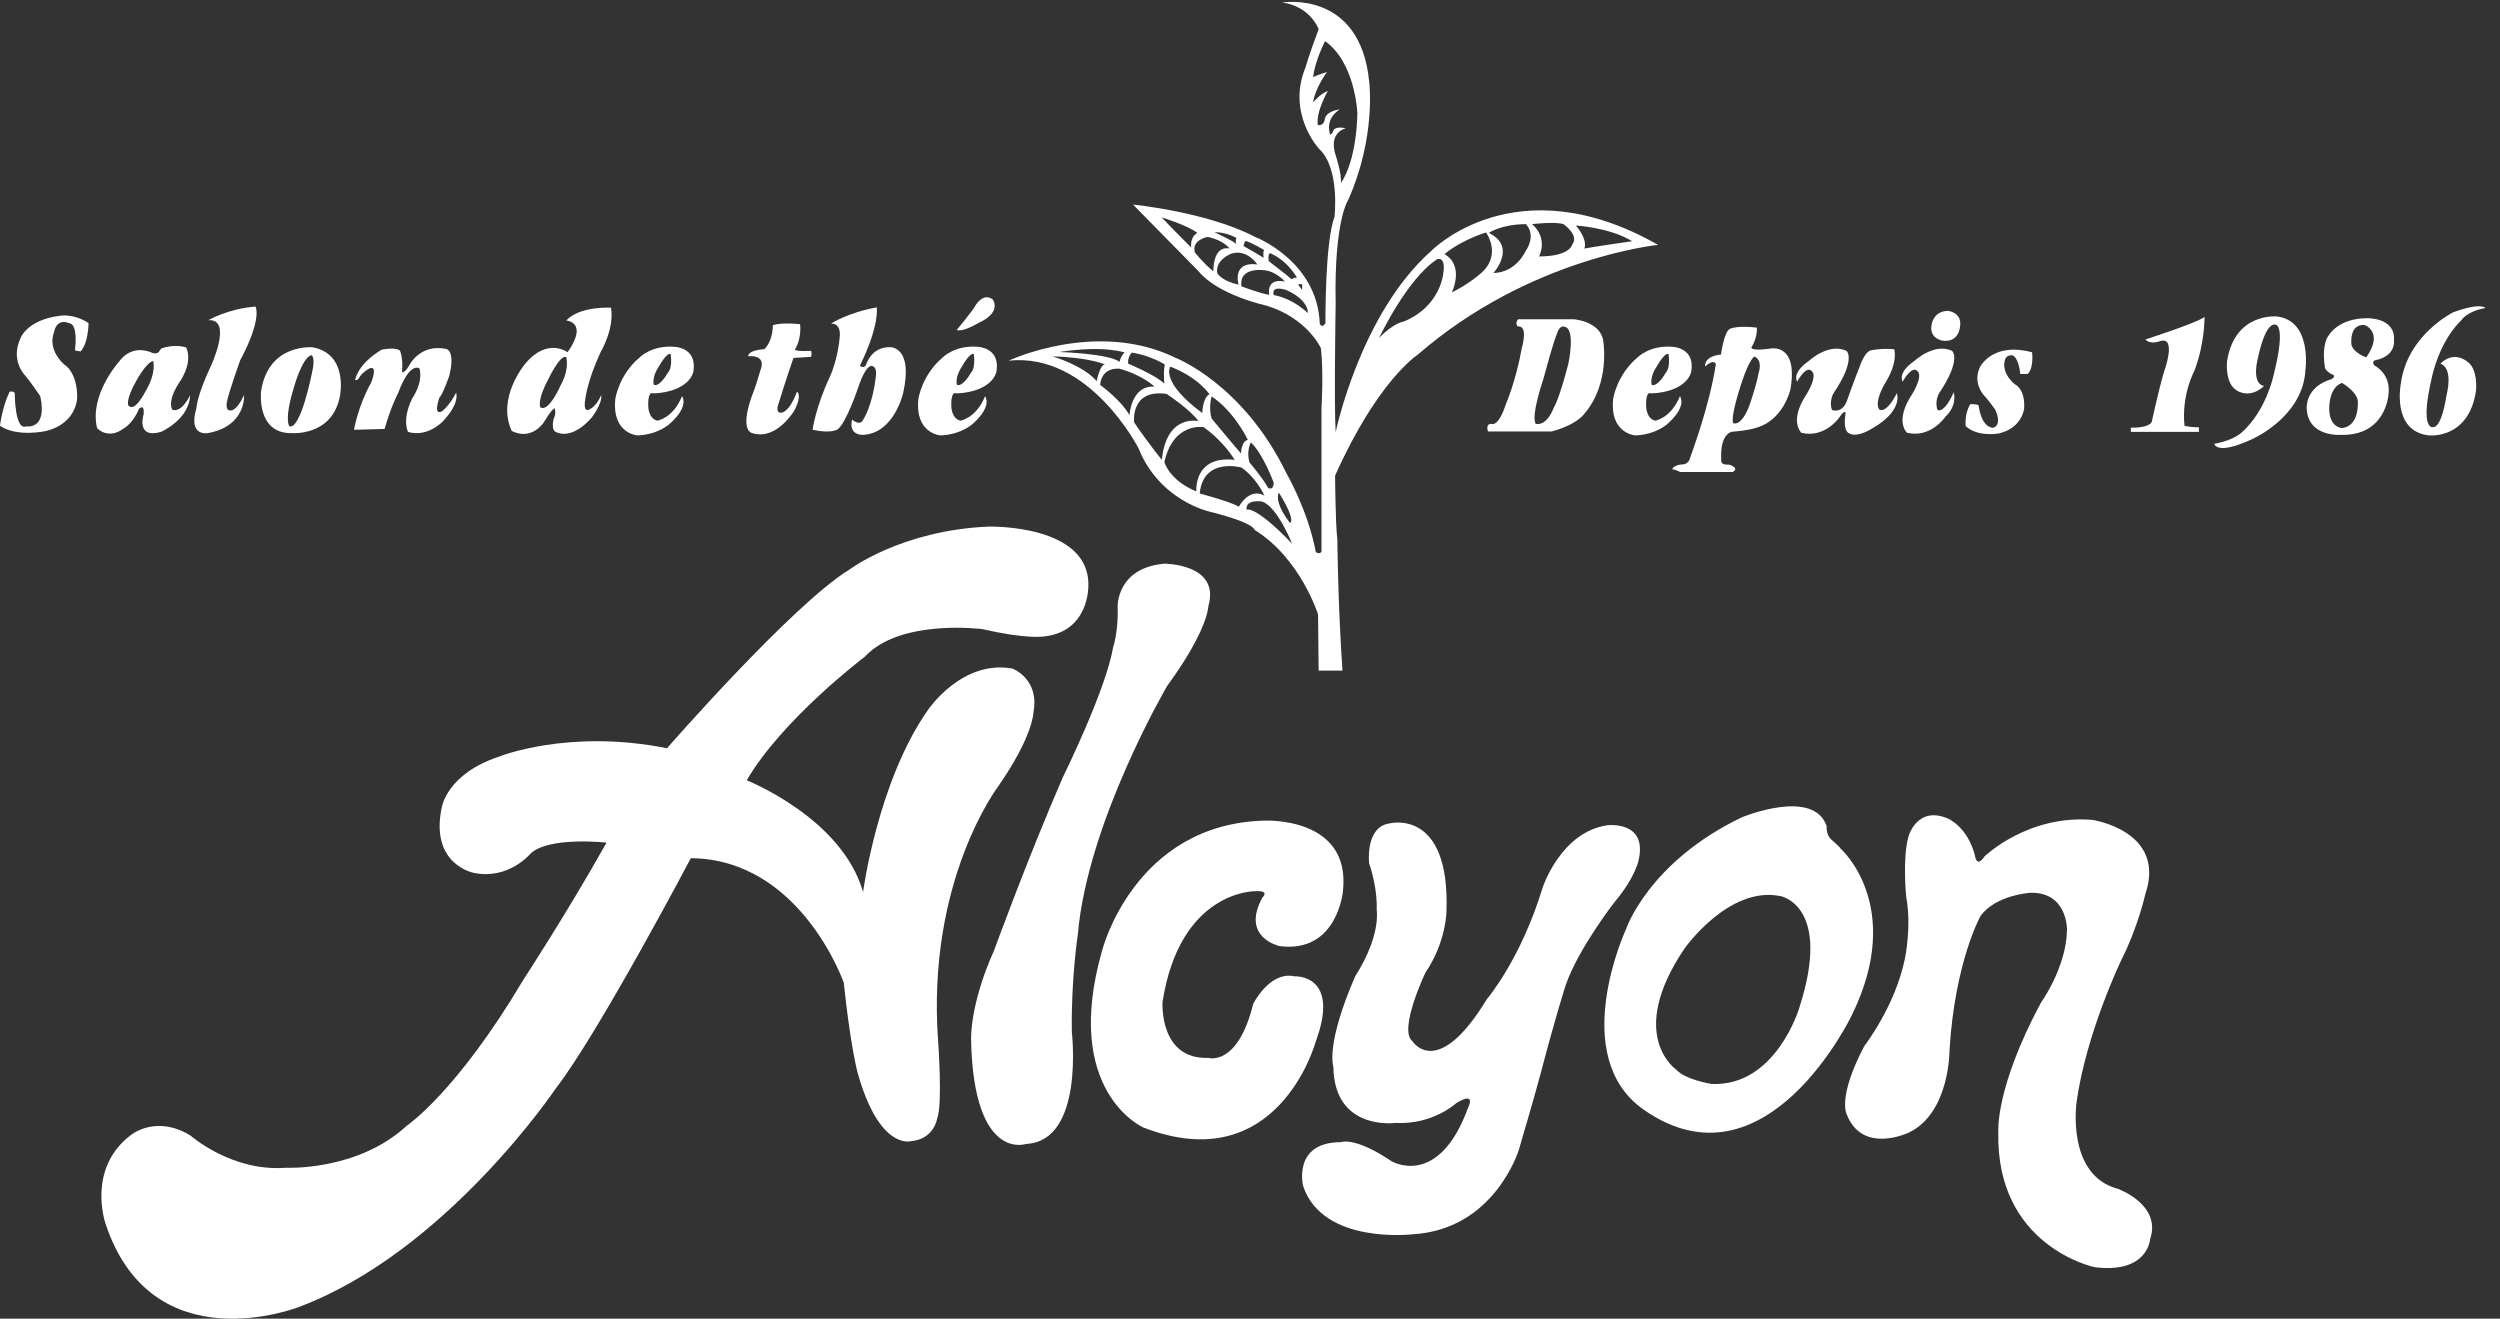
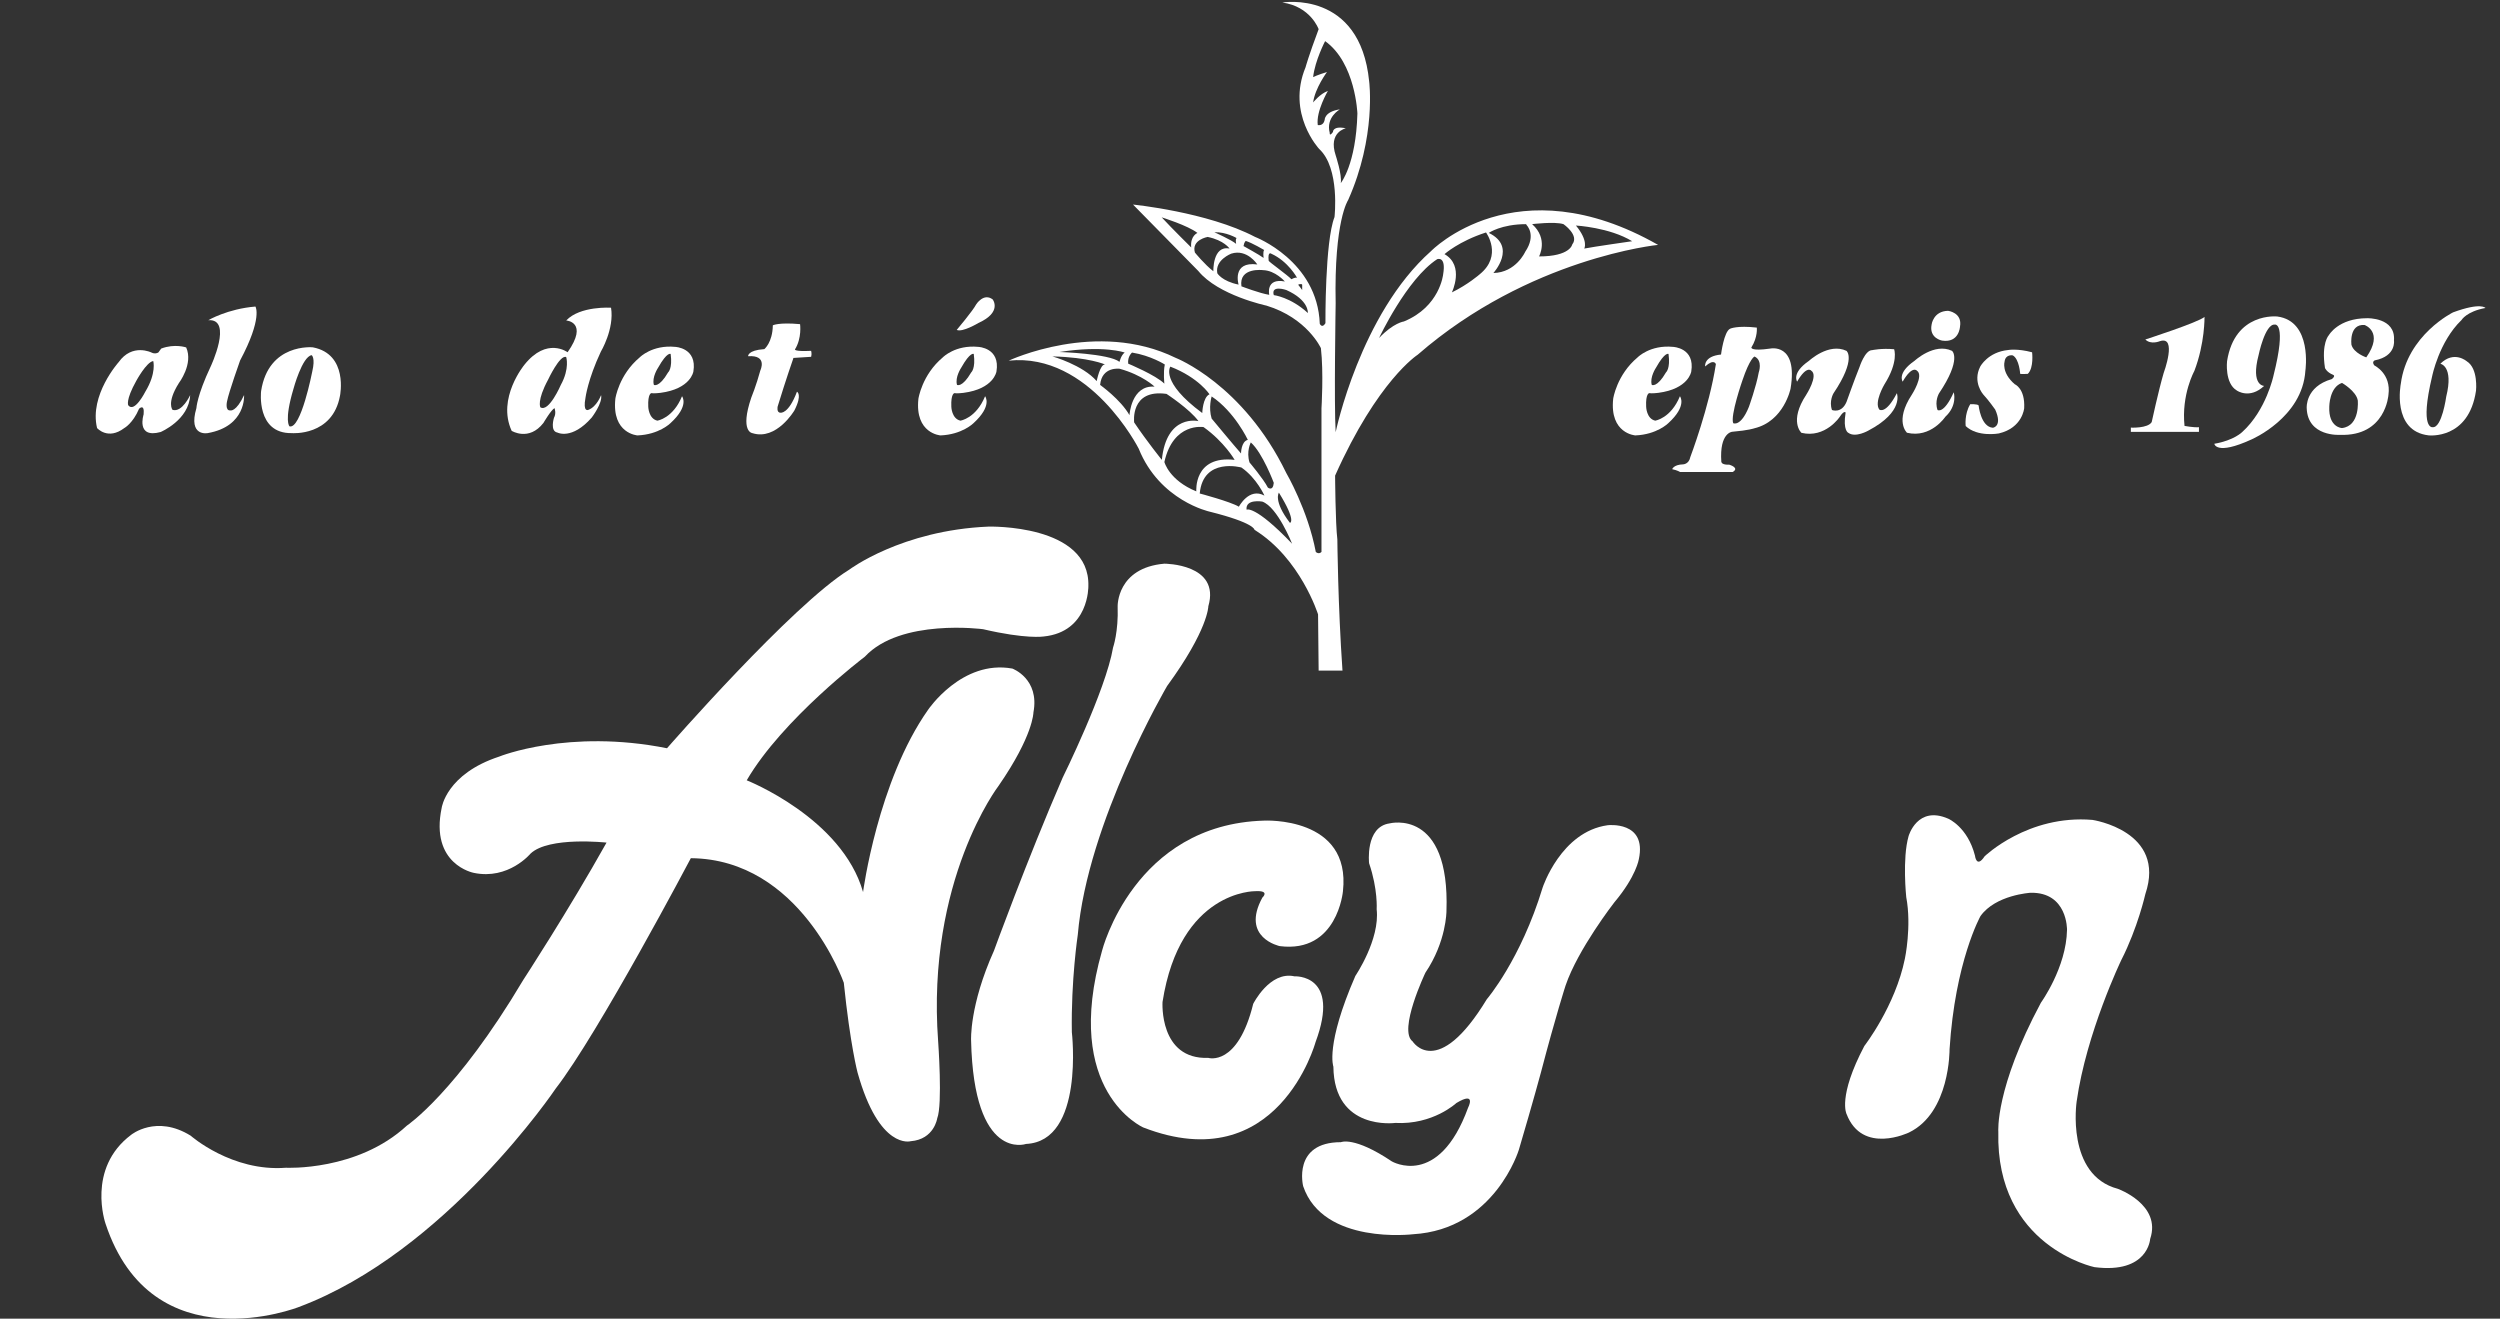
<svg xmlns="http://www.w3.org/2000/svg" version="1.1" id="レイヤー_1" x="0px" y="0px" width="121.333px" height="64px" viewBox="0 0 121.333 64" style="enable-background:new 0 0 121.333 64;" xml:space="preserve">
  <rect x="0" y="0" width="121.333" height="64" fill="#333333" stroke="none" />
  <path style="fill:#FFFFFF;" d="M64.906,26.182c0,0,0.028,3.196,0.249,6.364h-1.157l-0.028-2.727c0,0-0.854-2.728-3.085-4.105  c0,0,0.027-0.331-2.177-0.882c0,0-2.424-0.523-3.443-3.058c0,0-2.37-4.683-6.309-4.27c0,0,4.27-2.012,8.099-0.138  c0,0,3.279,1.267,5.373,5.592c0,0,1.047,1.791,1.432,3.829c0,0,0.139,0.138,0.276,0c0,0,0-5.207,0-6.97c0,0,0.109-1.736-0.028-2.92  c0,0-0.66-1.46-2.644-2.065c0,0-2.342-0.496-3.307-1.681c0,0-1.928-1.956-3.168-3.223c0,0,3.609,0.358,5.923,1.57  c0,0,3.03,1.157,3.141,4.215c0,0,0.11,0.248,0.275-0.027c0,0-0.027-3.967,0.44-5.151c0,0,0.275-2.369-0.744-3.306  c0,0-1.597-1.708-0.66-3.967c0,0,0.138-0.523,0.634-1.846c0,0-0.386-1.102-1.764-1.294c0,0,3.774-0.634,4.216,3.829  c0,0,0.357,2.672-1.02,5.758c0,0-0.688,0.991-0.606,5.013c0,0-0.082,4.904,0,6.254c0,0,1.185-5.73,4.628-8.788  c0,0,4.105-4.243,11.02-0.303c0,0-6.254,0.62-11.667,5.331c0,0-1.941,1.239-4.008,5.867C64.797,23.083,64.811,25.397,64.906,26.182z   M65.072,8.887c0,0,0.739-0.895,0.807-3.378c0,0-0.09-2.462-1.567-3.513c0,0-0.491,0.94-0.582,1.746c0,0,0.225-0.112,0.672-0.246  c0,0-0.581,0.783-0.672,1.477c0,0,0.336-0.426,0.717-0.559c0,0-0.582,0.984-0.492,1.655c0,0,0.268,0.067,0.335-0.246  c0,0-0.022-0.403,0.738-0.515c0,0-0.693,0.381-0.492,1.142c0,0-0.021,0.202,0.157-0.045c0,0-0.022-0.313,0.626-0.179  c0,0-0.872,0.179-0.492,1.32C64.826,7.545,65.14,8.485,65.072,8.887z M68.138,15.601c1.745-0.716,1.902-2.283,1.902-2.283  c0.156-0.917-0.29-0.738-0.29-0.738c-1.478,0.962-2.82,3.826-2.82,3.826C67.623,15.667,68.138,15.601,68.138,15.601z M70.464,14.191  c0.784-0.381,1.344-0.873,1.344-0.873c1.14-0.917,0.313-2.036,0.313-2.036c-1.319,0.425-2.015,1.052-2.015,1.052  C71.092,12.894,70.464,14.191,70.464,14.191z M72.479,13.25c1.096-0.022,1.544-1.029,1.544-1.029  c0.56-0.828,0.066-1.298,0.066-1.298l-0.021-0.044c-1.209,0-1.813,0.425-1.813,0.425C73.644,11.975,72.479,13.25,72.479,13.25z   M74.695,12.445c1.521,0,1.611-0.582,1.611-0.582c0.357-0.448-0.427-0.985-0.427-0.985c-0.425-0.134-1.521,0-1.521,0  C75.164,11.595,74.695,12.445,74.695,12.445z M76.888,12.064c0.448-0.089,2.326-0.357,2.326-0.357  c-1.096-0.671-2.729-0.761-2.729-0.761C77.11,11.707,76.888,12.064,76.888,12.064z M58.934,11.271c0,0,0.847,0.376,1.059,0.564  c0,0-0.046-0.226,0.023-0.281C60.017,11.554,59.505,11.249,58.934,11.271z M60.348,11.94c0,0,0.799,0.441,0.978,0.578  c0,0-0.041-0.303,0.027-0.385c0,0-0.578-0.344-0.895-0.441c0,0-0.083,0.083-0.097,0.22 M61.573,12.656  c0.006,0.05,0.909,0.689,1.103,0.896c0,0,0.192-0.11,0.275-0.069c0,0-0.428-0.798-1.254-1.171  C61.697,12.312,61.519,12.174,61.573,12.656z M63.02,13.841c0,0,0.124,0.152,0.179,0.234v-0.262l-0.041-0.027l-0.138,0.013V13.841z   M57.813,12.009c-0.056-0.565,0.303-0.703,0.303-0.703c-0.455-0.358-1.736-0.758-1.736-0.758  C56.876,11.086,57.813,12.009,57.813,12.009z M57.992,12.256c0,0,0.468,0.579,0.896,0.909c0,0-0.042-1.267,0.785-1.102  c0,0-0.262-0.399-1.061-0.564C58.612,11.499,57.813,11.637,57.992,12.256z M59.08,13.262c0,0,0.221,0.386,1.033,0.551  c0,0-0.345-1.143,0.909-0.978c0,0-0.496-0.772-1.268-0.524C59.755,12.312,58.956,12.615,59.08,13.262z M60.251,13.896  c0,0,0.896,0.344,1.35,0.413c0,0-0.192-0.827,0.758-0.647c0,0-0.468-0.538-1.061-0.551C61.298,13.11,60.113,12.959,60.251,13.896z   M61.821,14.323c0,0,0.813,0.096,1.653,0.868c0,0,0.068-0.62-1.047-1.116C62.428,14.075,61.67,13.813,61.821,14.323z M51.416,17.084  c0,0,2.414,0.075,2.917,0.478c0,0,0.076-0.327,0.252-0.452C54.584,17.11,53.591,16.746,51.416,17.084z M54.755,17.649  c0,0,1.343,0.558,1.756,0.971c0,0-0.062-0.538,0.021-0.93c0,0-0.682-0.434-1.591-0.579C54.941,17.112,54.714,17.298,54.755,17.649z   M56.801,17.794c0,0-0.517,0.723,1.549,2.252c0,0,0.021-0.765,0.351-0.91C58.701,19.137,58.185,18.332,56.801,17.794z M58.805,19.24  c0,0-0.166,0.538,0,1.074c0,0,1.095,1.323,1.426,1.694c0,0,0-0.578,0.33-0.661C60.561,21.348,59.921,19.984,58.805,19.24z   M60.706,21.472c0,0-0.229,0.434-0.063,0.971c0,0,0.682,0.806,0.889,1.219c0,0,0.248,0.207,0.289-0.228  C61.821,23.435,61.284,21.988,60.706,21.472z M62.069,23.91c0,0-0.289,0.393,0.537,1.467C62.606,25.377,62.938,25.315,62.069,23.91z   M62.71,26.389c0,0-0.703-1.777-1.446-2.045c0,0-0.826-0.145-0.765,0.393C60.499,24.736,60.892,24.488,62.71,26.389z M61.367,24.054  c0,0-0.372-0.847-1.116-1.364c0,0-1.859-0.516-2.024,1.261c0,0,1.487,0.393,1.9,0.641C60.127,24.592,60.623,23.641,61.367,24.054z   M58.061,23.848c0,0-0.145-1.756,1.86-1.529c0,0-0.496-0.868-1.509-1.591c0,0-1.467-0.248-1.901,1.694  C56.511,22.422,56.739,23.311,58.061,23.848z M56.615,19.117c-1.777-0.249-1.571,1.384-1.571,1.384  c0.641,0.951,1.344,1.818,1.344,1.818c0.227-2.252,1.777-1.88,1.777-1.88C57.751,19.86,56.615,19.117,56.615,19.117z M56.036,18.765  c0,0-0.578-0.558-1.694-0.868c0,0-0.868-0.125-0.95,0.785c0,0,0.992,0.703,1.425,1.467C54.817,20.149,54.9,18.682,56.036,18.765z   M53.226,18.496c0,0,0.166-0.847,0.413-0.805c0,0-0.785-0.352-2.562-0.393C51.077,17.298,52.544,17.711,53.226,18.496z" />
  <g>
    <path style="fill:#FFFFFF;" d="M32.372,36.315c0,0,6.09-6.979,8.847-8.669c0,0,2.534-1.911,6.757-2.088   c0,0,4.935-0.134,4.846,2.889c0,0,0.044,2.224-2.178,2.445c0,0-0.845,0.134-2.934-0.355c0,0-4.001-0.534-5.735,1.333   c0,0-4,3.023-5.734,6.001c0,0,4.624,1.824,5.646,5.424c0,0,0.711-5.379,3.156-8.847c0,0,1.644-2.445,4.09-2   c0,0,1.333,0.488,1.022,2.134c0,0,0,1.111-1.69,3.556c0,0-3.512,4.579-2.934,12.403c0,0,0.222,3.067-0.045,3.735   c0,0-0.145,1.021-1.289,1.111c0,0-1.522,0.444-2.578-3.335c0,0-0.355-1.333-0.667-4.356c0,0-2.09-6.001-7.424-6.045   c0,0-4.49,8.512-6.557,11.179c0,0-5.335,7.936-12.469,10.604c0,0-7.114,2.8-9.381-4.046c0,0-0.938-2.674,1.245-4.312   c0,0,1.216-0.995,2.889,0.044c0,0,1.996,1.761,4.624,1.555c0,0,3.467,0.177,5.867-2.044c0,0,2.401-1.6,5.647-7.068   c0,0,2.177-3.334,4.044-6.668c0,0-2.8-0.311-3.689,0.534c0,0-1.067,1.289-2.756,0.934c0,0-2.134-0.401-1.556-3.157   c0,0,0.222-1.644,2.8-2.489C24.236,36.716,27.587,35.359,32.372,36.315z" />
    <path style="fill:#FFFFFF;" d="M56.511,27.357c0,0,2.734,0,2.133,2.068c0,0,0,1.133-2,3.868c0,0-3.868,6.601-4.335,12.069   c0,0-0.333,2.2-0.289,4.734c0,0,0.623,5.291-2.223,5.423c0,0-2.534,0.889-2.667-5.023c0,0-0.089-1.689,1.111-4.356   c0,0,1.601-4.402,3.335-8.402c0,0,2.089-4.223,2.445-6.313c0,0,0.266-0.755,0.222-2C54.243,29.425,54.198,27.558,56.511,27.357z" />
    <path style="fill:#FFFFFF;" d="M62.823,47.384c0,0,2.267-0.132,1.022,3.202c0,0-1.822,6.668-8.357,4.134   c0,0-3.957-1.734-2.001-8.58c0,0,1.546-6.137,7.868-6.313c0,0,4.224-0.222,3.823,3.424c0,0-0.267,3.022-3.066,2.667   c0,0-1.912-0.4-0.845-2.356c0,0,0.4-0.355-0.355-0.31c0,0-3.646-0.045-4.491,5.378c0,0-0.177,2.801,2.223,2.712   c0,0,1.423,0.444,2.178-2.622C60.822,48.719,61.623,47.118,62.823,47.384z" />
    <path style="fill:#FFFFFF;" d="M67.446,39.961c0,0,2.934-0.756,2.755,4.267c0,0,0,1.467-1.021,2.979c0,0-1.335,2.801-0.623,3.334   c0,0,1.199,1.911,3.602-2.044c0,0,1.644-1.912,2.711-5.423c0,0,0.888-2.712,3.157-3.023c0,0,1.909-0.223,1.512,1.645   c0,0-0.124,0.833-1.191,2.1c0,0-1.766,2.268-2.366,4.036c0,0-0.466,1.432-1.2,4.233c0,0-0.366,1.367-1.066,3.735   c0,0-1.167,3.867-5.136,4.102c0,0-4.367,0.532-5.334-2.335c0,0-0.533-2.133,1.834-2.133c0,0,0.634-0.3,2.469,0.932   c0,0,2.265,1.335,3.7-2.6c0,0,0.434-0.833-0.567-0.232c0,0-1.134,1.066-2.968,0.966c0,0-2.967,0.4-3.001-2.733   c0,0-0.399-1.034,1.067-4.402c0,0,1.2-1.767,1.034-3.234c0,0,0.066-0.966-0.367-2.233C66.446,41.895,66.245,40.127,67.446,39.961z" />
    <path style="fill:#FFFFFF;" d="M95.852,41.527c0,0,0.069,0.634,0.467,0.034c0,0,2.102-2.034,5.236-1.768   c0,0,3.602,0.534,2.565,3.601c0,0-0.367,1.635-1.167,3.201c0,0-1.698,3.535-2.167,6.869c0,0-0.532,3.567,2.002,4.234   c0,0,2.132,0.766,1.566,2.434c0,0-0.1,1.7-2.702,1.367c0,0-4.8-1.001-4.667-6.568c0,0-0.166-2.101,2.068-6.268   c0,0,1.232-1.701,1.266-3.535c0,0,0.033-1.833-1.768-1.799c0,0-1.699,0.099-2.433,1.133c0,0-1.232,2.2-1.5,6.468   c0,0,0.033,3.067-1.969,4.034c0,0-2.265,1.101-3.031-0.901c0,0-0.436-0.833,0.866-3.3c0,0,1.5-1.934,1.966-4.234   c0,0,0.334-1.568,0.066-2.99c0,0-0.198-1.867,0.113-2.957c0,0,0.422-1.511,1.933-0.845C94.563,39.738,95.496,40.138,95.852,41.527z   " />
-     <path style="fill:#FFFFFF;" d="M78.92,45.086c0,0,1.096-3.259,5.63-5.426c0,0,3.467-1.434,4.102,0.433c0,0-0.045,0.423,0.243,0.667   c0,0,0.404,0.345,0.438,0.428c0,0,3.15,2.778,0.539,8.087c0,0-4.159,8.72-10.089,4.588C76.048,51.263,78.92,45.086,78.92,45.086z    M83.072,52.608c3.11,0.133,4.244-3.667,4.244-3.667c1.624-4.979-0.886-5.446-0.886-5.446c-2.515-0.533-4.671,2.534-4.671,2.534   c-2.844,4.201-0.423,5.869-0.423,5.869C81.784,52.408,83.072,52.608,83.072,52.608z" />
  </g>
  <g>
-     <path style="fill:#FFFFFF;" d="M2.617,16.146c0,0-0.358,0.744,0.496,1.543c0,0,0.634,0.331,0.634,1.598c0,0,0,1.24-1.488,1.625   c0,0-1.405,0.331-2.259-0.248c0,0,0.11-0.937,0.468-1.652c0,0,0.221-0.056,0.248,0.083c0,0,0,1.818,0.551,1.598   c0,0,1.046,0.193,0.689-1.46c0,0-0.414-0.633-0.745-1.019c0,0-0.716-0.717-0.22-1.791c0,0,0.303-0.909,1.956-1.102   c0,0,0.633-0.11,1.35,0.358c0,0,0,0.964-0.386,1.378c0,0-0.193-0.028-0.275-0.055c0,0,0.193-1.295-0.303-1.323   C3.333,15.677,2.755,15.402,2.617,16.146z" />
    <path style="fill:#FFFFFF;" d="M10.11,15.54c0,0,0.937-0.552,2.287-0.662c0,0,0.358,0.551-0.744,2.617c0,0-0.551,1.542-0.634,1.984   c0,0-0.11,0.468,0.165,0.44c0,0,0.276,0.083,0.662-0.744c0,0,0.11,1.515-1.763,1.845c0,0-0.964,0.193-0.551-1.212   c0,0,0.027-0.606,0.688-2.011C10.221,17.799,11.323,15.457,10.11,15.54z" />
    <path style="fill:#FFFFFF;" d="M15.125,17.237c0,0,0.192,0.121,0.027,0.809c0,0-0.547,2.81-1.102,2.645   c0,0-0.275-0.248,0.193-1.818C14.243,18.873,14.662,17.312,15.125,17.237z M15.182,16.857c0,0-2.151-0.216-2.51,2.126   c0,0-0.248,2.066,1.488,2.038c0,0,1.983,0.166,2.342-1.818C16.502,19.204,16.917,17.188,15.182,16.857z" />
-     <path style="fill:#FFFFFF;" d="M17.239,18.439c0,0,0.082-0.744,1.281-1.467c0,0,0.661-0.145,0.888,0.042   c0,0,0.165,0.31,0.104,1.054c0,0,0.145,0.062,0.393-0.413c0,0,0.537-0.971,1.736-0.723c0,0,0.475,0.041,0.165,1.302   c0,0-0.331,0.95-0.476,1.054c0,0-0.331,0.888,0.104,0.681c0,0,0.352-0.227,0.702-0.909c0,0,0.207,0.475-0.619,1.364   c0,0-0.745,0.827-1.715,0.537c0,0-0.31-0.579,0.207-1.632c0,0,0.537-0.744,0.351-1.446c0,0-0.454-0.372-1.032,1.178   c0,0-0.352,0.661-0.662,1.756l-1.487,0.042c0,0,0.206-1.178,0.826-2.272c0,0,0.373-0.889-0.082-0.703c0,0-0.393,0.207-0.517,0.496   C17.404,18.377,17.321,18.481,17.239,18.439z" />
    <path style="fill:#FFFFFF;" d="M7.824,16.917c0.661-0.249,1.212-0.055,1.212-0.055c0.358,0.799-0.358,1.735-0.358,1.735   c-0.606,0.964-0.303,1.295-0.303,1.295c0.468,0.138,0.854-0.716,0.854-0.716c-0.055,1.212-1.433,1.791-1.433,1.791   c-1.212,0.331-0.826-0.854-0.826-0.854c0.055-0.551-0.221-0.275-0.221-0.275c-0.303,0.716-0.716,0.937-0.716,0.937   c-0.799,0.606-1.322,0-1.322,0c-0.386-1.598,1.046-3.196,1.046-3.196c0.662-0.937,1.598-0.468,1.598-0.468   c0.18,0.093,0.33-0.004,0.33-0.004L7.824,16.917z M7.438,17.523c-0.326,0.041-0.823,0.958-0.823,0.958   c-0.535,0.956-0.389,1.191-0.389,1.191c0.303,0.385,0.826-0.661,0.826-0.661C7.604,18.102,7.438,17.523,7.438,17.523" />
    <path style="fill:#FFFFFF;" d="M27.48,15.554c0.675-0.717,2.176-0.62,2.176-0.62c0.166,1.033-0.496,2.135-0.496,2.135   c-0.633,1.35-0.744,2.231-0.744,2.231c-0.138,0.73,0.138,0.592,0.138,0.592c0.413-0.152,0.619-0.716,0.619-0.716   c0.083,0.385-0.454,1.088-0.454,1.088c-0.964,1.102-1.667,0.729-1.667,0.729c-0.372-0.068-0.166-0.716-0.166-0.716   c0.124-0.221,0.027-0.469,0.027-0.469c-0.165,0.083-0.537,0.716-0.537,0.716c-0.703,0.909-1.543,0.386-1.543,0.386   c-0.73-1.584,0.62-3.209,0.62-3.209c1.088-1.364,2.094-0.605,2.094-0.605C28.582,15.623,27.48,15.554,27.48,15.554z M27.219,18.68   c0.44-0.799,0.261-1.35,0.261-1.35c-0.303-0.138-0.882,1.102-0.882,1.102c-0.551,1.02-0.372,1.336-0.372,1.336   C26.64,20.03,27.219,18.68,27.219,18.68z" />
    <path style="fill:#FFFFFF;" d="M31.048,17.344c0,0,0.606-0.619,1.722-0.509c0,0,1.074,0.041,0.882,1.198   c0,0-0.125,0.84-1.598,1.033c0,0-0.331,0.041-0.441,0.014c0,0-0.179,0.014-0.151,0.661c0,0,0.014,0.579,0.441,0.675   c0,0,0.758-0.11,1.198-1.185c0,0,0.373,0.455-0.564,1.309c0,0-0.551,0.551-1.598,0.592c0,0-1.253-0.083-1.074-1.777   C29.863,19.355,30.028,18.198,31.048,17.344z M32.549,17.179c0,0-0.166-0.124-0.606,0.661c0,0-0.317,0.469-0.208,0.84   c0,0,0.249,0.151,0.689-0.606C32.425,18.074,32.645,17.895,32.549,17.179z" />
    <path style="fill:#FFFFFF;" d="M45.758,17.344c0,0,0.606-0.619,1.722-0.509c0,0,1.074,0.041,0.881,1.198   c0,0-0.125,0.84-1.598,1.033c0,0-0.33,0.041-0.44,0.014c0,0-0.18,0.014-0.152,0.661c0,0,0.014,0.579,0.441,0.675   c0,0,0.757-0.11,1.198-1.185c0,0,0.372,0.455-0.565,1.309c0,0-0.551,0.551-1.598,0.592c0,0-1.254-0.083-1.074-1.777   C44.574,19.355,44.739,18.198,45.758,17.344z M47.26,17.179c0,0-0.165-0.124-0.606,0.661c0,0-0.316,0.469-0.207,0.84   c0,0,0.248,0.151,0.689-0.606C47.136,18.074,47.356,17.895,47.26,17.179z" />
    <path style="fill:#FFFFFF;" d="M36.309,17.289c0,0-0.041-0.289,0.786-0.345c0,0,0.399-0.316,0.413-1.156   c0,0,0.289-0.151,1.322-0.056c0,0,0.096,0.675-0.248,1.226c0,0-0.056,0.11,0.785,0.069c0,0,0.042,0.151,0,0.29L38.5,17.372V17.4   c0,0-0.344,0.977-0.757,2.327c0,0-0.069,0.303,0.138,0.303c0,0,0.385,0.082,0.798-1.019c0,0,0.276,0.124-0.124,0.909   c0,0-0.868,1.474-2.039,1.102c0,0-0.62-0.055-0.055-1.721c0,0,0.248-0.606,0.441-1.322C36.902,17.978,37.273,17.22,36.309,17.289z" />
-     <path style="fill:#FFFFFF;" d="M40.331,15.705c0,0,0.827-0.538,2.218-0.785c0,0,0.166,0.813-0.813,2.824   c0,0,0.125,0.166,0.29-0.014c0,0,0.234-0.909,1.185-0.881c0,0,1.129-0.028,0.62,2.231c0,0-0.441,1.956-1.942,2.024   c0,0-0.716,0.055-0.537-0.743c0,0,0.385,0.344,0.537,0.014c0,0,0.45-0.633,0.62-2.122c0.002-0.018,0.056-0.372-0.11-0.454   c0,0-0.289-0.344-0.743,0.992c0,0-0.565,1.694-0.992,2.039c0,0-0.29,0.234-1.227,0.027c0,0,0.138-1.074,0.841-2.576   c0,0,0.399-0.84,0.482-1.998C40.759,16.283,40.827,15.691,40.331,15.705z" />
    <path style="fill:#FFFFFF;" d="M46.433,16.012c0,0,0.787-0.934,0.942-1.236c0,0,0.363-0.58,0.804-0.243   c0,0,0.476,0.614-0.692,1.142C47.488,15.675,46.709,16.142,46.433,16.012z" />
  </g>
  <g>
    <path style="fill:#FFFFFF;" d="M97.288,17.55c0,0-0.163,0.538,0.497,1.1c0,0,0.504,0.199,0.455,1.158c0,0-0.075,0.956-1.229,1.228   c0,0-1.031,0.193-1.61-0.358c0,0-0.073-0.574,0.221-1.061c0,0,0.345-0.015,0.406,0.058c0,0,0.104,1.046,0.694,1.085   c0,0,0.478-0.06,0.112-0.881c0,0-0.322-0.458-0.578-0.73c0,0-0.535-0.6-0.15-1.356c0,0,0.369-0.709,1.36-0.806   c0,0,0.44-0.082,1.158,0.111c0,0,0.093,0.755-0.208,1.046c0,0-0.307,0.02-0.371,0c0,0-0.042-0.716-0.357-0.895   C97.688,17.248,97.337,17.175,97.288,17.55z" />
    <path style="fill:#FFFFFF;" d="M79.479,17.344c0,0,0.605-0.619,1.721-0.509c0,0,1.074,0.041,0.882,1.198   c0,0-0.124,0.84-1.598,1.033c0,0-0.331,0.041-0.441,0.014c0,0-0.18,0.014-0.15,0.661c0,0,0.013,0.579,0.439,0.675   c0,0,0.758-0.11,1.2-1.185c0,0,0.371,0.455-0.566,1.309c0,0-0.55,0.551-1.598,0.592c0,0-1.255-0.083-1.075-1.777   C78.293,19.355,78.458,18.198,79.479,17.344z M80.979,17.179c0,0-0.166-0.124-0.605,0.661c0,0-0.318,0.469-0.208,0.84   c0,0,0.25,0.151,0.689-0.606C80.855,18.074,81.077,17.895,80.979,17.179z" />
-     <path style="fill:#FFFFFF;" d="M73.675,15.495h2.709c0,0,1.29,0.1,1.427,1.05c0,0,0.358,2.053-0.921,3.541   c0,0-0.345,0.523-1.584,0.854h-3.087c0,0-0.138-0.345,0.139-0.372c0,0,0.345,0.22,0.716-0.923c0,0,0.495-1.129,0.785-2.755   c0,0,0.331-1.103-0.192-1.046C73.666,15.843,73.507,15.712,73.675,15.495z M75.924,15.856c0,0-0.234-0.11-0.371,0.372   c0,0-0.137,0.261-0.647,2.163c0,0-0.621,1.804-0.371,2.177c0,0,0.508,0.179,0.882-0.799c0,0,0.234-0.317,0.702-2.122   C76.118,17.647,76.489,15.939,75.924,15.856z" />
    <path style="fill:#FFFFFF;" d="M82.756,17.785c0,0-0.082-0.496,0.771-0.578c0,0,0.139-1.116,0.441-1.253   c0,0,0.329-0.165,1.295-0.055c0,0,0.056,0.455-0.263,0.964c0,0-0.056,0.193,0.91,0.055c0,0,1.363-0.303,0.992,1.942   c0,0-0.318,1.584-1.764,1.928c0,0-0.263,0.097-1.061,0.166c0,0-0.634,0.028-0.536,1.46l0.013,0.028c0,0,0.026,0.124,0.371,0.11   c0,0,0.523,0.151,0.166,0.357h-2.548c0,0-0.126-0.083-0.387-0.138c0,0,0.068-0.22,0.523-0.234c0,0,0.29,0,0.358-0.358   c0,0,0.924-2.438,1.239-4.504C83.279,17.675,83.198,17.385,82.756,17.785z M85.153,17.303c0,0-0.221,0.068-0.592,1.17   c0,0-0.593,1.708-0.442,2.066c0,0,0.36,0.193,0.758-0.786c0,0,0.358-0.991,0.481-1.68C85.358,18.074,85.566,17.496,85.153,17.303z" />
    <path style="fill:#FFFFFF;" d="M87.22,18.522c0,0-0.29-0.414,0.578-1.012c0,0,0.957-0.891,1.818-0.482c0,0,0.495,0.386-0.634,2.066   c0,0-0.221,0.372-0.07,0.805c0,0,0.464,0.188,0.707-0.398c0,0,0.364-1.027,0.63-1.69c0,0,0.265-0.829,0.618-0.818   c0,0,0.442-0.1,1.061-0.044c0,0,0.232,0.597-0.475,1.713c0,0-0.509,0.862-0.243,1.216c0,0,0.309,0.254,0.851-0.795   c0,0,0.364,0.895-1.381,1.813c0,0-0.63,0.365-0.973,0.11c0,0-0.276-0.099-0.133-0.983c0,0-0.065-0.132-0.287,0.21   c0,0-0.698,1.05-1.858,0.773c0,0-0.618-0.552,0.232-1.845c0,0,0.607-0.94,0.243-1.172C87.904,17.986,87.684,17.72,87.22,18.522z" />
    <path style="fill:#FFFFFF;" d="M94.411,20.23c0,0-0.698,1.05-1.858,0.773c0,0-0.618-0.552,0.232-1.845c0,0,0.607-0.94,0.245-1.172   c0,0-0.223-0.266-0.688,0.536c0,0-0.289-0.414,0.579-1.012c0,0,0.957-0.891,1.818-0.482c0,0,0.495,0.386-0.634,2.066   c0,0-0.221,0.372-0.07,0.805c0,0,0.305,0.213,0.786-0.861C94.822,19.038,95.017,19.672,94.411,20.23z" />
    <path style="fill:#FFFFFF;" d="M94.546,15.085c0,0,0.703,0.083,0.579,0.771c0,0-0.04,0.799-0.868,0.675c0,0-0.646-0.11-0.509-0.785   C93.748,15.747,93.83,15.099,94.546,15.085z" />
    <path style="fill:#FFFFFF;" d="M104.12,16.476c0,0,2.563-0.826,2.872-1.095c0,0,0.024,1.272-0.494,2.625   c0,0-0.635,1.146-0.476,2.665c0,0,0.434,0.083,0.7,0.063v0.227h-3.305v-0.207c0,0,0.826,0.042,1.012-0.269   c0,0,0.331-1.529,0.579-2.376c0,0,0.683-1.839-0.186-1.549C104.823,16.559,104.39,16.745,104.12,16.476z" />
    <path style="fill:#FFFFFF;" d="M109.885,18.729c0,0-0.66,0-0.27-1.488c0,0,0.312-1.529,0.787-1.488c0,0,0.599-0.144-0.063,2.48   c0,0-0.351,1.673-1.509,2.727c0,0-0.394,0.413-1.363,0.578c0,0,0.082,0.579,1.796-0.206c0,0,2.481-1.054,2.625-3.347   c0,0,0.352-2.396-1.363-2.624c0,0-2.065-0.228-2.439,2.169c0,0-0.123,1.074,0.478,1.425   C108.563,18.956,109.183,19.39,109.885,18.729z" />
    <path style="fill:#FFFFFF;" d="M118.438,17.654c0,0,0.656,0.108,0.285,1.596c0,0-0.208,1.524-0.656,1.483   c0,0-0.652,0.149-0.027-2.474c0,0,0.332-1.674,1.426-2.728c0,0,0.245-0.418,1.162-0.583c0,0-0.205-0.29-1.571,0.211   c0,0-2.229,1.09-2.538,3.466c0,0-0.456,2.293,1.348,2.505c0,0,1.951,0.227,2.302-2.169c0,0,0.117-1.075-0.448-1.426   C119.72,17.535,119.104,16.993,118.438,17.654z" />
    <path style="fill:#FFFFFF;" d="M112.839,17.861c-0.186-1.219,0.186-1.591,0.186-1.591s0.455-0.826,1.86-0.826   c0,0,1.386-0.042,1.302,1.074c0,0,0.124,0.764-0.93,0.971c0,0-0.166,0.062-0.021,0.248c0,0,0.826,0.393,0.683,1.426   c0,0-0.126,2.025-2.357,1.942c0,0-1.568,0.104-1.61-1.302c0,0-0.082-1.033,1.22-1.405c0,0,0.201-0.151,0.062-0.207   C112.921,18.067,112.839,17.861,112.839,17.861z M114.762,15.774c-0.765-0.062-0.641,0.951-0.641,0.951   c0.104,0.413,0.722,0.619,0.722,0.619C115.712,16.104,114.762,15.774,114.762,15.774z M113.047,19.741   c-0.042,1.013,0.618,1.034,0.618,1.034c0.889-0.104,0.765-1.344,0.765-1.344c-0.081-0.455-0.765-0.847-0.765-0.847   C113.047,18.791,113.047,19.741,113.047,19.741z" />
  </g>
</svg>